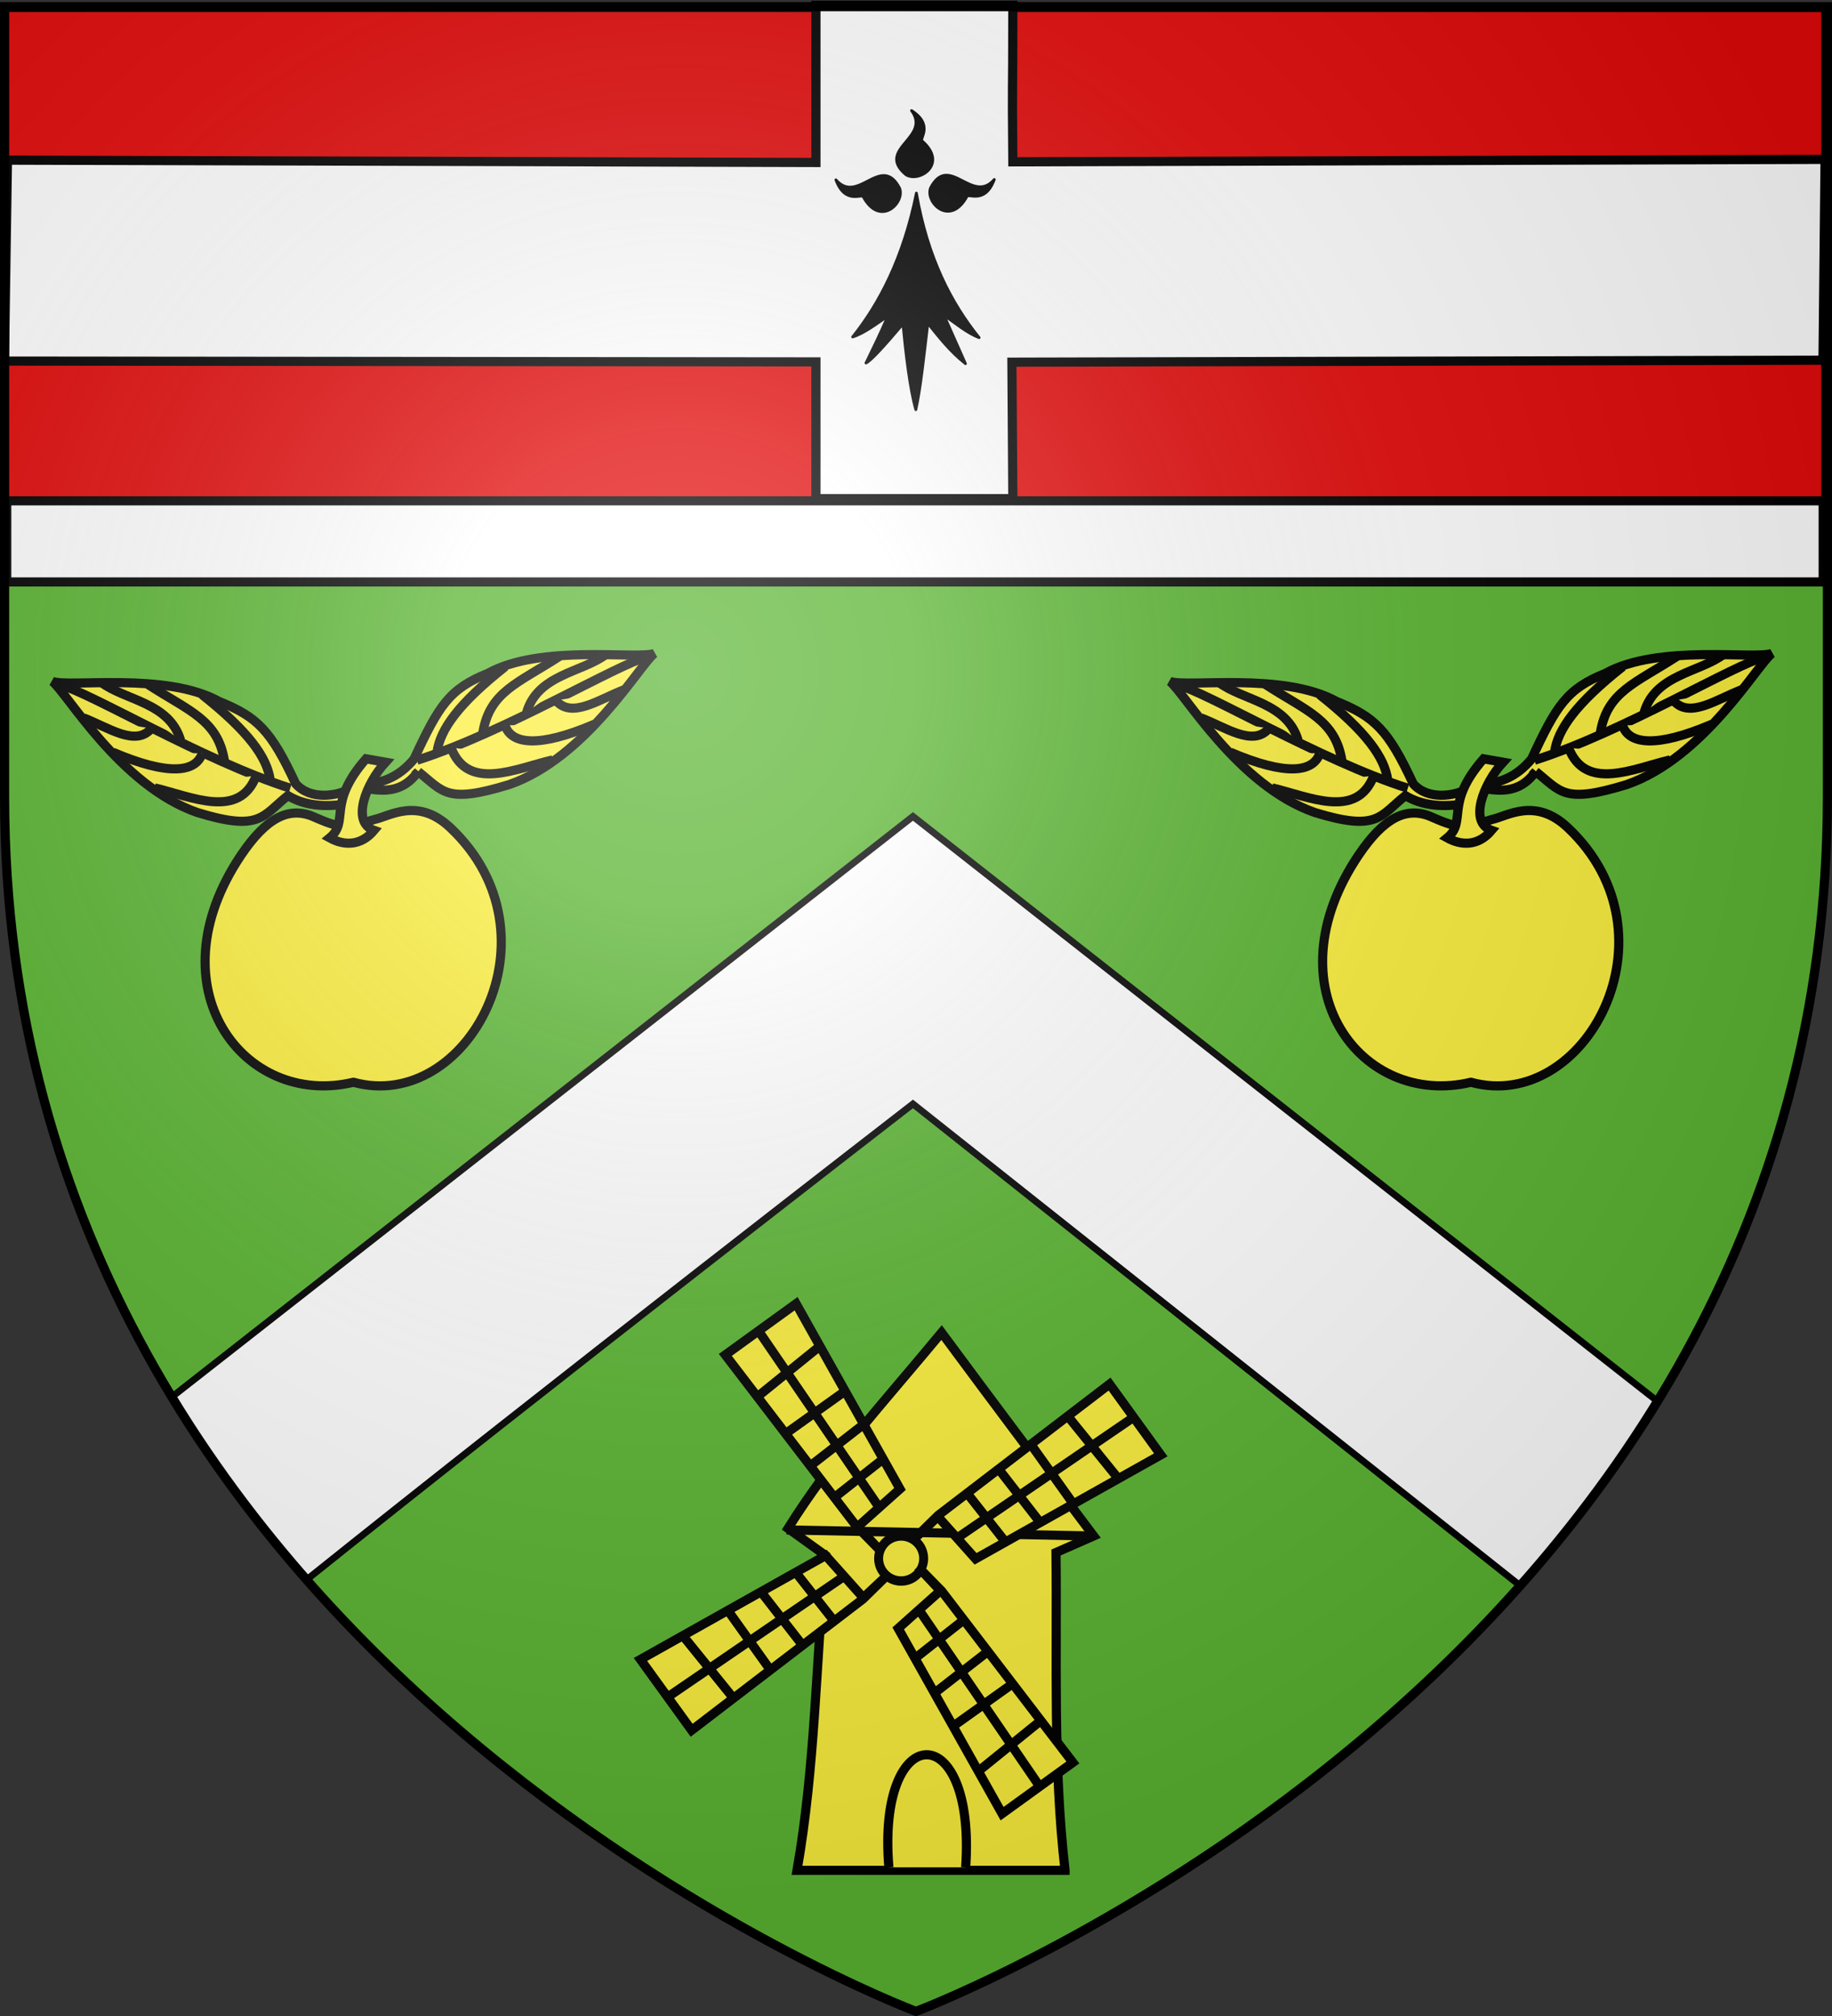
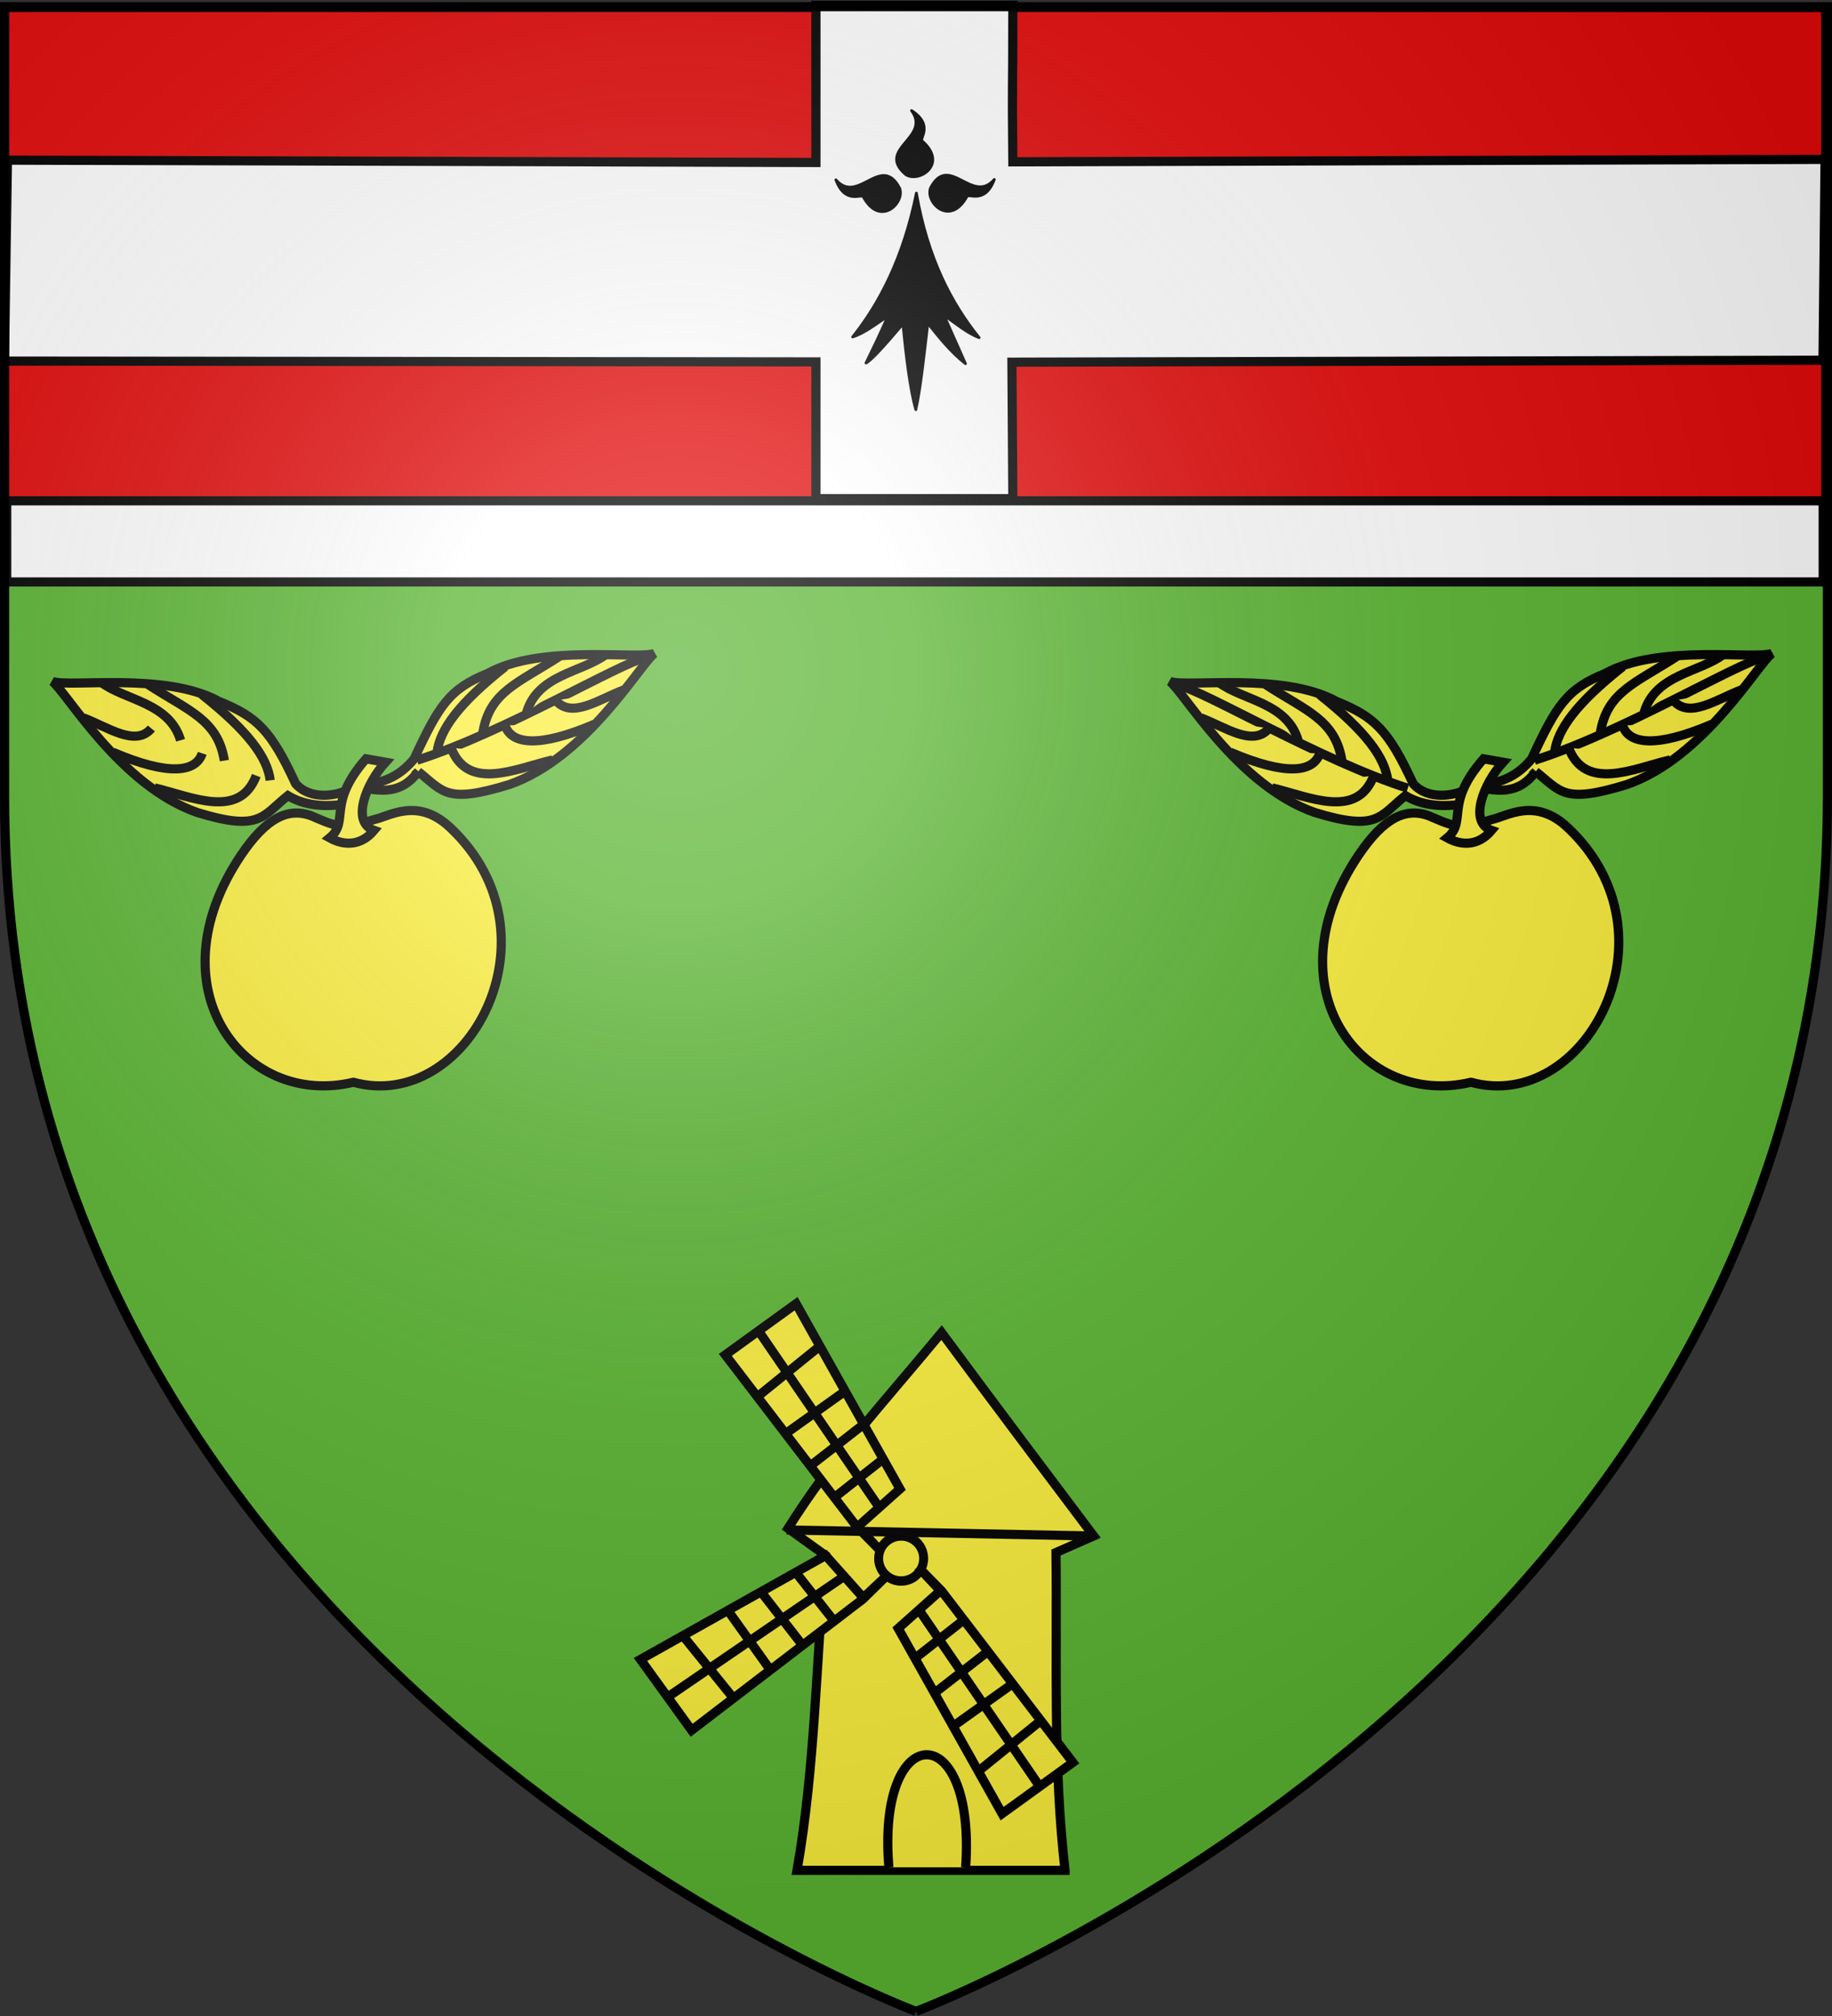
<svg xmlns="http://www.w3.org/2000/svg" xmlns:xlink="http://www.w3.org/1999/xlink" width="600" height="660" version="1.0">
  <rect width="100%" height="100%" fill="#333333" stroke="none" />
  <desc>Flag of Canton of Valais (Wallis)</desc>
  <defs>
    <radialGradient xlink:href="#b" id="d" cx="221.445" cy="226.331" r="300" fx="221.445" fy="226.331" gradientTransform="matrix(1.353 0 0 1.349 -77.63 -85.747)" gradientUnits="userSpaceOnUse" />
    <linearGradient id="b">
      <stop offset="0" style="stop-color:#fff;stop-opacity:.314" />
      <stop offset=".19" style="stop-color:#fff;stop-opacity:.251" />
      <stop offset=".6" style="stop-color:#6b6b6b;stop-opacity:.125" />
      <stop offset="1" style="stop-color:#000;stop-opacity:.125" />
    </linearGradient>
  </defs>
  <g style="display:inline">
    <path d="M300 658.5s298.5-112.32 298.5-397.772V2.176H1.5v258.552C1.5 546.18 300 658.5 300 658.5" style="fill:#5ab532;fill-opacity:1;fill-rule:evenodd;stroke:none;stroke-width:1px;stroke-linecap:butt;stroke-linejoin:miter;stroke-opacity:1" />
    <g style="fill:#e20909;fill-opacity:1;display:inline">
      <path d="M1.532 2.114h596.466v179.009H1.532z" style="opacity:1;fill:#e20909;fill-opacity:1;fill-rule:nonzero;stroke:#000;stroke-width:2.902;stroke-miterlimit:4;stroke-dasharray:none;stroke-opacity:1" transform="translate(-.08 .382)" />
    </g>
  </g>
  <g style="fill:#fcef3c;fill-opacity:1">
    <path d="M2.206 163.963h594.901v26.558H2.206z" style="fill:#fff;fill-opacity:1;stroke:#000;stroke-width:2.994;stroke-miterlimit:4;stroke-dasharray:none;stroke-opacity:1" />
-     <path d="M299 267.281 56.281 457.344c13.294 21.886 28.275 41.802 44.125 59.844C177.732 455.195 299 361.405 299 361.405l198.875 157.719c16.137-18.162 31.411-38.263 44.969-60.375z" style="fill:#fff;fill-opacity:1;fill-rule:evenodd;stroke:#000;stroke-width:2.223;stroke-linecap:butt;stroke-linejoin:miter;stroke-miterlimit:4;stroke-dasharray:none;stroke-opacity:1;display:inline" />
    <g style="fill:#fcef3c;fill-opacity:1;stroke:#000;stroke-width:3;stroke-miterlimit:4;stroke-dasharray:none;stroke-opacity:1;display:inline">
      <g style="fill:#fcef3c;fill-opacity:1;stroke:#000;stroke-width:1.366;stroke-miterlimit:4;stroke-dasharray:none;stroke-opacity:1">
        <path d="m309.208 518.987-2.553 2.094c-1.42.782-5.4 1.598-7.655-.933-3.683-7.976-5.71-9.998-11.411-12.303-7.914-4.436-22.348-2.037-24.81-2.997 2.15 1.627 10.088 15.597 21.621 19.599 9.354 2.873 9.628.516 13.436-2.531 2.45 1.47 5.493 1.813 9.06 1.156.562 1.461 1.928-2.567 2.312-4.085z" style="fill:#fcef3c;fill-opacity:1;fill-rule:evenodd;stroke:#000;stroke-width:1.366;stroke-linecap:butt;stroke-linejoin:miter;stroke-miterlimit:4;stroke-dasharray:none;stroke-opacity:1" transform="matrix(2.201 0 0 2.192 -561.256 -883.56)" />
        <g style="fill:#fcef3c;fill-opacity:1;stroke:#000;stroke-width:1.366;stroke-miterlimit:4;stroke-dasharray:none;stroke-opacity:1">
-           <path d="M299.43 515.185c-13.457 2.384-33.46 1.183-37.372 2.278" style="fill:#fcef3c;fill-opacity:1;fill-rule:evenodd;stroke:#000;stroke-width:1.366;stroke-linecap:butt;stroke-linejoin:miter;stroke-miterlimit:4;stroke-dasharray:none;stroke-opacity:1" transform="matrix(1.949 1.02 -1.024 1.94 39.028 -1046.823)" />
          <path d="M296.24 515.526c-1.978-2.819-6.274-4.97-14.927-6.608M288.833 516.096c-3.73-4.963-8.078-4.09-15.382-4.785M281.655 516.438c-4.114-4.248-10.087-1.419-14.47-2.165M294.074 515.868c.857 7.006-7.012 7.256-12.533 8.66M285.415 516.666c.488 2.952-2.836 5.33-11.85 6.039M276.984 516.894c-.758 3.572-5.821 2.838-9.685 3.304" style="fill:#fcef3c;fill-opacity:1;fill-rule:evenodd;stroke:#000;stroke-width:1.366;stroke-linecap:butt;stroke-linejoin:miter;stroke-miterlimit:4;stroke-dasharray:none;stroke-opacity:1" transform="matrix(1.949 1.02 -1.024 1.94 39.028 -1046.823)" />
        </g>
      </g>
    </g>
    <g style="fill:#fcef3c;fill-opacity:1;stroke:#000;stroke-width:3;stroke-miterlimit:4;stroke-dasharray:none;stroke-opacity:1;display:inline">
      <g style="fill:#fcef3c;fill-opacity:1;stroke:#000;stroke-width:1.366;stroke-miterlimit:4;stroke-dasharray:none;stroke-opacity:1">
        <path d="M318.026 530.006c3.809 3.047 4.178 4.822 13.532 1.949 11.533-4.002 19.47-17.972 21.622-19.599-2.463.96-16.897-1.439-24.81 2.997-5.703 2.305-7.268 4.79-10.951 12.766-2.267 2.758-5.139 3.997-8.635 3.668l.4.587c3.044.474 6.204 1.248 8.842-2.368z" style="fill:#fcef3c;fill-opacity:1;fill-rule:evenodd;stroke:#000;stroke-width:1.366;stroke-linecap:butt;stroke-linejoin:miter;stroke-miterlimit:4;stroke-dasharray:none;stroke-opacity:1" transform="matrix(2.201 0 0 2.192 -563.014 -909.182)" />
        <g style="fill:#fcef3c;fill-opacity:1;stroke:#000;stroke-width:1.366;stroke-miterlimit:4;stroke-dasharray:none;stroke-opacity:1;display:inline">
          <path d="M299.43 515.185c-13.457 2.384-33.46 1.183-37.372 2.278" style="fill:#fcef3c;fill-opacity:1;fill-rule:evenodd;stroke:#000;stroke-width:1.366;stroke-linecap:butt;stroke-linejoin:miter;stroke-miterlimit:4;stroke-dasharray:none;stroke-opacity:1" transform="matrix(-1.949 1.02 1.024 1.94 192.605 -1055.989)" />
          <path d="M296.24 515.526c-1.978-2.819-6.274-4.97-14.927-6.608M288.833 516.096c-3.73-4.963-8.078-4.09-15.382-4.785M281.655 516.438c-4.114-4.248-10.087-1.419-14.47-2.165M294.074 515.868c.857 7.006-7.012 7.256-12.533 8.66M285.415 516.666c.488 2.952-2.836 5.33-11.85 6.039M276.984 516.894c-.758 3.572-5.821 2.838-9.685 3.304" style="fill:#fcef3c;fill-opacity:1;fill-rule:evenodd;stroke:#000;stroke-width:1.366;stroke-linecap:butt;stroke-linejoin:miter;stroke-miterlimit:4;stroke-dasharray:none;stroke-opacity:1" transform="matrix(-1.949 1.02 1.024 1.94 192.605 -1055.989)" />
        </g>
      </g>
    </g>
    <g style="fill:#fcef3c;fill-opacity:1;stroke:#000;stroke-width:3;stroke-miterlimit:4;stroke-dasharray:none;stroke-opacity:1">
      <path d="M56.96 21.365c-10.644 3.292-12.078 2.486-20.478-1.118-7.657-2.971-14.942.526-23.196 12.778-29.305 43.497.992 82.952 36.79 74.363 37.3 10.3 69.073-48.212 31.702-83.365-10.664-10.032-19.81-3.727-24.818-2.658z" style="opacity:1;fill:#fcef3c;fill-opacity:1;fill-rule:evenodd;stroke:#000;stroke-width:3;stroke-linecap:butt;stroke-linejoin:round;stroke-miterlimit:4;stroke-dasharray:none;stroke-opacity:1" transform="translate(65.672 246.918)" />
      <path d="M56.834 24.93c-7.638-2.654-2.622-15.392 3.75-22.31L54.21 1.5C41.186 16.386 48.96 21.876 42.302 27.39c4.524 2.5 10.089 2.82 14.532-2.46z" style="opacity:1;fill:#fcef3c;fill-opacity:1;fill-rule:evenodd;stroke:#000;stroke-width:3;stroke-linecap:butt;stroke-linejoin:miter;stroke-miterlimit:4;stroke-dasharray:none;stroke-opacity:1" transform="translate(65.672 246.918)" />
    </g>
    <g style="fill:#fcef3c;fill-opacity:1">
      <g style="fill:#fcef3c;fill-opacity:1;stroke:#000;stroke-width:3;stroke-miterlimit:4;stroke-dasharray:none;stroke-opacity:1;display:inline">
        <g style="fill:#fcef3c;fill-opacity:1;stroke:#000;stroke-width:1.366;stroke-miterlimit:4;stroke-dasharray:none;stroke-opacity:1">
          <path d="m309.208 518.987-2.553 2.094c-1.42.782-5.4 1.598-7.655-.933-3.683-7.976-5.71-9.998-11.411-12.303-7.914-4.436-22.348-2.037-24.81-2.997 2.15 1.627 10.088 15.597 21.621 19.599 9.354 2.873 9.628.516 13.436-2.531 2.45 1.47 5.493 1.813 9.06 1.156.562 1.461 1.928-2.567 2.312-4.085z" style="fill:#fcef3c;fill-opacity:1;fill-rule:evenodd;stroke:#000;stroke-width:1.366;stroke-linecap:butt;stroke-linejoin:miter;stroke-miterlimit:4;stroke-dasharray:none;stroke-opacity:1" transform="matrix(2.201 0 0 2.192 -195.256 -883.56)" />
          <g style="fill:#fcef3c;fill-opacity:1;stroke:#000;stroke-width:1.366;stroke-miterlimit:4;stroke-dasharray:none;stroke-opacity:1">
            <path d="M299.43 515.185c-13.457 2.384-33.46 1.183-37.372 2.278" style="fill:#fcef3c;fill-opacity:1;fill-rule:evenodd;stroke:#000;stroke-width:1.366;stroke-linecap:butt;stroke-linejoin:miter;stroke-miterlimit:4;stroke-dasharray:none;stroke-opacity:1" transform="matrix(1.949 1.02 -1.024 1.94 405.028 -1046.823)" />
            <path d="M296.24 515.526c-1.978-2.819-6.274-4.97-14.927-6.608M288.833 516.096c-3.73-4.963-8.078-4.09-15.382-4.785M281.655 516.438c-4.114-4.248-10.087-1.419-14.47-2.165M294.074 515.868c.857 7.006-7.012 7.256-12.533 8.66M285.415 516.666c.488 2.952-2.836 5.33-11.85 6.039M276.984 516.894c-.758 3.572-5.821 2.838-9.685 3.304" style="fill:#fcef3c;fill-opacity:1;fill-rule:evenodd;stroke:#000;stroke-width:1.366;stroke-linecap:butt;stroke-linejoin:miter;stroke-miterlimit:4;stroke-dasharray:none;stroke-opacity:1" transform="matrix(1.949 1.02 -1.024 1.94 405.028 -1046.823)" />
          </g>
        </g>
      </g>
      <g style="fill:#fcef3c;fill-opacity:1;stroke:#000;stroke-width:3;stroke-miterlimit:4;stroke-dasharray:none;stroke-opacity:1;display:inline">
        <g style="fill:#fcef3c;fill-opacity:1;stroke:#000;stroke-width:1.366;stroke-miterlimit:4;stroke-dasharray:none;stroke-opacity:1">
          <path d="M318.026 530.006c3.809 3.047 4.178 4.822 13.532 1.949 11.533-4.002 19.47-17.972 21.622-19.599-2.463.96-16.897-1.439-24.81 2.997-5.703 2.305-7.268 4.79-10.951 12.766-2.267 2.758-5.139 3.997-8.635 3.668l.4.587c3.044.474 6.204 1.248 8.842-2.368z" style="fill:#fcef3c;fill-opacity:1;fill-rule:evenodd;stroke:#000;stroke-width:1.366;stroke-linecap:butt;stroke-linejoin:miter;stroke-miterlimit:4;stroke-dasharray:none;stroke-opacity:1" transform="matrix(2.201 0 0 2.192 -197.014 -909.182)" />
          <g style="fill:#fcef3c;fill-opacity:1;stroke:#000;stroke-width:1.366;stroke-miterlimit:4;stroke-dasharray:none;stroke-opacity:1;display:inline">
            <path d="M299.43 515.185c-13.457 2.384-33.46 1.183-37.372 2.278" style="fill:#fcef3c;fill-opacity:1;fill-rule:evenodd;stroke:#000;stroke-width:1.366;stroke-linecap:butt;stroke-linejoin:miter;stroke-miterlimit:4;stroke-dasharray:none;stroke-opacity:1" transform="matrix(-1.949 1.02 1.024 1.94 558.605 -1055.989)" />
            <path d="M296.24 515.526c-1.978-2.819-6.274-4.97-14.927-6.608M288.833 516.096c-3.73-4.963-8.078-4.09-15.382-4.785M281.655 516.438c-4.114-4.248-10.087-1.419-14.47-2.165M294.074 515.868c.857 7.006-7.012 7.256-12.533 8.66M285.415 516.666c.488 2.952-2.836 5.33-11.85 6.039M276.984 516.894c-.758 3.572-5.821 2.838-9.685 3.304" style="fill:#fcef3c;fill-opacity:1;fill-rule:evenodd;stroke:#000;stroke-width:1.366;stroke-linecap:butt;stroke-linejoin:miter;stroke-miterlimit:4;stroke-dasharray:none;stroke-opacity:1" transform="matrix(-1.949 1.02 1.024 1.94 558.605 -1055.989)" />
          </g>
        </g>
      </g>
      <g style="fill:#fcef3c;fill-opacity:1;stroke:#000;stroke-width:3;stroke-miterlimit:4;stroke-dasharray:none;stroke-opacity:1">
        <path d="M56.96 21.365c-10.644 3.292-12.078 2.486-20.478-1.118-7.657-2.971-14.942.526-23.196 12.778-29.305 43.497.992 82.952 36.79 74.363 37.3 10.3 69.073-48.212 31.702-83.365-10.664-10.032-19.81-3.727-24.818-2.658z" style="opacity:1;fill:#fcef3c;fill-opacity:1;fill-rule:evenodd;stroke:#000;stroke-width:3;stroke-linecap:butt;stroke-linejoin:round;stroke-miterlimit:4;stroke-dasharray:none;stroke-opacity:1" transform="translate(431.672 246.918)" />
        <path d="M56.834 24.93c-7.638-2.654-2.622-15.392 3.75-22.31L54.21 1.5C41.186 16.386 48.96 21.876 42.302 27.39c4.524 2.5 10.089 2.82 14.532-2.46z" style="opacity:1;fill:#fcef3c;fill-opacity:1;fill-rule:evenodd;stroke:#000;stroke-width:3;stroke-linecap:butt;stroke-linejoin:miter;stroke-miterlimit:4;stroke-dasharray:none;stroke-opacity:1" transform="translate(431.672 246.918)" />
      </g>
    </g>
    <g style="fill:#fcef3c;fill-opacity:1;stroke:#000;stroke-width:2.772;stroke-miterlimit:4;stroke-dasharray:none;stroke-opacity:1;display:inline">
      <g style="fill:#fcef3c;fill-opacity:1;stroke:#000;stroke-width:2.772;stroke-miterlimit:4;stroke-dasharray:none;stroke-opacity:1">
        <path d="M484.465 234.783H403.34c5.523-31.295 5.773-63.957 8.66-95.252l-11.395-8.204c13.343-21.31 28.204-37.202 46.487-59.248 16.938 22.901 31.46 42.178 46.031 61.527l-11.394 5.013c.375 32.055-.965 64.11 2.735 96.164z" style="fill:#fcef3c;fill-opacity:1;fill-rule:evenodd;stroke:#000;stroke-width:2.772;stroke-linecap:butt;stroke-linejoin:miter;stroke-miterlimit:4;stroke-dasharray:none;stroke-opacity:1" transform="matrix(1.082 0 0 1.082 -175.377 358.279)" />
        <path d="M454.385 233.871c3.17-45.662-27.038-45.173-23.243 0M400.15 131.783l91.607 1.823" style="fill:#fcef3c;fill-opacity:1;fill-rule:evenodd;stroke:#000;stroke-width:2.772;stroke-linecap:butt;stroke-linejoin:miter;stroke-miterlimit:4;stroke-dasharray:none;stroke-opacity:1" transform="matrix(1.082 0 0 1.082 -175.377 358.279)" />
      </g>
      <g style="fill:#fcef3c;fill-opacity:1;stroke:#000;stroke-width:2.772;stroke-miterlimit:4;stroke-dasharray:none;stroke-opacity:1">
        <path d="M444.359 139.987a9.57 9.115 0 1 1-19.142 0 9.57 9.115 0 1 1 19.142 0z" style="color:#000;fill:#fcef3c;fill-opacity:1;fill-rule:evenodd;stroke:#000;stroke-width:3.801;stroke-linecap:butt;stroke-linejoin:miter;marker:none;marker-start:none;marker-mid:none;marker-end:none;stroke-miterlimit:4;stroke-dasharray:none;stroke-dashoffset:0;stroke-opacity:1;visibility:visible;display:inline;overflow:visible" transform="matrix(.77 0 0 .809 -39.651 396.972)" />
        <g style="fill:#fcef3c;fill-opacity:1;stroke:#000;stroke-width:2.772;stroke-miterlimit:4;stroke-dasharray:none;stroke-opacity:1;display:inline">
          <path d="m375.084 190.12-15.495-21.421 56.057-31.447 11.394 12.761 7.292-6.836-7.378 7.235zM367.792 180.093l53.323-36.46M372.35 161.407l15.495 19.141M385.567 153.203l13.672 19.142M396.049 148.19l12.76 16.407M406.531 142.265l11.85 15.04" style="fill:#fcef3c;fill-opacity:1;fill-rule:evenodd;stroke:#000;stroke-width:2.772;stroke-linecap:butt;stroke-linejoin:miter;stroke-miterlimit:4;stroke-dasharray:none;stroke-opacity:1" transform="matrix(0 1.082 -1.082 0 443.262 37.728)" />
        </g>
        <g style="fill:#fcef3c;fill-opacity:1;stroke:#000;stroke-width:2.772;stroke-miterlimit:4;stroke-dasharray:none;stroke-opacity:1">
          <path d="m375.084 190.12-15.495-21.421 56.057-31.447 11.394 12.761 7.292-6.836-7.378 7.235zM367.792 180.093l53.323-36.46M372.35 161.407l15.495 19.141M385.567 153.203l13.672 19.142M396.049 148.19l12.76 16.407M406.531 142.265l11.85 15.04" style="fill:#fcef3c;fill-opacity:1;fill-rule:evenodd;stroke:#000;stroke-width:2.772;stroke-linecap:butt;stroke-linejoin:miter;stroke-miterlimit:4;stroke-dasharray:none;stroke-opacity:1" transform="matrix(1.082 0 0 1.082 -179.324 360.745)" />
        </g>
        <g style="fill:#fcef3c;fill-opacity:1;stroke:#000;stroke-width:2.772;stroke-miterlimit:4;stroke-dasharray:none;stroke-opacity:1;display:inline">
          <path d="m375.084 190.12-15.495-21.421 56.057-31.447 11.394 12.761 7.292-6.836-7.378 7.235zM367.792 180.093l53.323-36.46M372.35 161.407l15.495 19.141M385.567 153.203l13.672 19.142M396.049 148.19l12.76 16.407M406.531 142.265l11.85 15.04" style="fill:#fcef3c;fill-opacity:1;fill-rule:evenodd;stroke:#000;stroke-width:2.772;stroke-linecap:butt;stroke-linejoin:miter;stroke-miterlimit:4;stroke-dasharray:none;stroke-opacity:1" transform="matrix(0 -1.082 1.082 0 145.666 982.837)" />
        </g>
        <g style="fill:#fcef3c;fill-opacity:1;stroke:#000;stroke-width:2.772;stroke-miterlimit:4;stroke-dasharray:none;stroke-opacity:1;display:inline">
-           <path d="m375.084 190.12-15.495-21.421 56.057-31.447 11.394 12.761 7.292-6.836-7.378 7.235zM367.792 180.093l53.323-36.46M372.35 161.407l15.495 19.141M385.567 153.203l13.672 19.142M396.049 148.19l12.76 16.407M406.531 142.265l11.85 15.04" style="fill:#fcef3c;fill-opacity:1;fill-rule:evenodd;stroke:#000;stroke-width:2.772;stroke-linecap:butt;stroke-linejoin:miter;stroke-miterlimit:4;stroke-dasharray:none;stroke-opacity:1" transform="matrix(-1.082 0 0 -1.082 769.238 658.834)" />
-         </g>
+           </g>
      </g>
    </g>
    <g style="display:inline">
-       <path d="M0 0h600v660H0z" style="fill:none;fill-opacity:1;fill-rule:nonzero;stroke:none;stroke-width:6.203;stroke-linecap:round;stroke-linejoin:round;stroke-miterlimit:4;stroke-dasharray:none;stroke-opacity:1" transform="matrix(.481 0 0 .481 155.691 -49.863)" />
-     </g>
+       </g>
    <g style="display:inline">
      <path d="M231.821 106.174v106.984l-550.488-1.588-2.061 136.753 552.55.55v93.065h134.062l-.625-92.87 552.27-1.357 1.397-136.688-553.042 1.693c-.632-67.534 0-32.256 0-106.542z" style="fill:#fff;fill-opacity:1;fill-rule:evenodd;stroke:#000;stroke-width:6.24;stroke-linecap:butt;stroke-linejoin:miter;stroke-miterlimit:4;stroke-dasharray:none;stroke-opacity:1" transform="matrix(.481 0 0 .481 155.72 -49.332)" />
-       <path d="M0 0h600v660H0z" style="fill:none;fill-opacity:1;fill-rule:nonzero;stroke:none;stroke-width:3;stroke-linecap:round;stroke-linejoin:round;stroke-miterlimit:4;stroke-dasharray:none;stroke-opacity:1" transform="matrix(.481 0 0 .481 155.72 -49.332)" />
    </g>
    <g style="display:inline">
      <g style="fill:#000;fill-opacity:1">
        <path d="M377.128 135.622c-14.101 70.111-40.388 119.752-68.944 155.439 11.87-3.562 25.215-13.69 38.117-22.55-7.89 18.385-15.78 34.445-23.671 50.668 4.71-1.748 19.66-18.122 39.965-42.146 3.183 33.027 7.487 70.222 13.917 92.616 5.119-22.358 8.906-59.364 12.969-93.342 12.24 15.194 24.13 30.565 40.692 43.598l-23.253-52.318c12.007 8.398 25.275 19.515 38.007 24.2-30.189-37.467-55.61-86.046-67.799-156.165M319.723 139.698c-1.296-4.078-19.538 8.975-29.595-18.388 23.992 27.584 48.78-29.041 68.834 8.941 6.189 15.671-20.922 42.86-39.239 9.447" style="fill:#000;fill-opacity:1;fill-rule:evenodd;stroke:#000;stroke-width:3;stroke-linecap:round;stroke-linejoin:round;stroke-miterlimit:4;stroke-dasharray:none;stroke-opacity:1" transform="matrix(.303 0 0 .303 185.86 22.122)" />
        <path d="M431.716 139.348c1.296-4.078 19.537 8.975 29.595-18.387-23.992 27.584-48.78-29.042-68.834 8.94-6.189 15.671 20.922 42.861 39.239 9.447M383.382 79.375c-3.697-2.154 13.021-17.11-11.488-32.894 21.686 29.431-38.984 41.27-6.29 69.127 13.943 9.458 46.392-11.069 17.778-36.233" style="fill:#000;fill-opacity:1;fill-rule:evenodd;stroke:#000;stroke-width:3;stroke-linecap:round;stroke-linejoin:round;stroke-miterlimit:4;stroke-dasharray:none;stroke-opacity:1;display:inline" transform="matrix(.303 0 0 .303 185.86 22.122)" />
      </g>
    </g>
  </g>
  <path d="M300 658.5s298.5-112.32 298.5-397.772V2.176H1.5v258.552C1.5 546.18 300 658.5 300 658.5" style="opacity:1;fill:url(#d);fill-opacity:1;fill-rule:evenodd;stroke:none;stroke-width:1px;stroke-linecap:butt;stroke-linejoin:miter;stroke-opacity:1" />
-   <path d="M300 658.5S1.5 546.18 1.5 260.728V2.176h597v258.552C598.5 546.18 300 658.5 300 658.5z" style="opacity:1;fill:none;fill-opacity:1;fill-rule:evenodd;stroke:#000;stroke-width:3;stroke-linecap:butt;stroke-linejoin:miter;stroke-miterlimit:4;stroke-dasharray:none;stroke-opacity:1" />
+   <path d="M300 658.5S1.5 546.18 1.5 260.728V2.176h597v258.552C598.5 546.18 300 658.5 300 658.5" style="opacity:1;fill:none;fill-opacity:1;fill-rule:evenodd;stroke:#000;stroke-width:3;stroke-linecap:butt;stroke-linejoin:miter;stroke-miterlimit:4;stroke-dasharray:none;stroke-opacity:1" />
</svg>